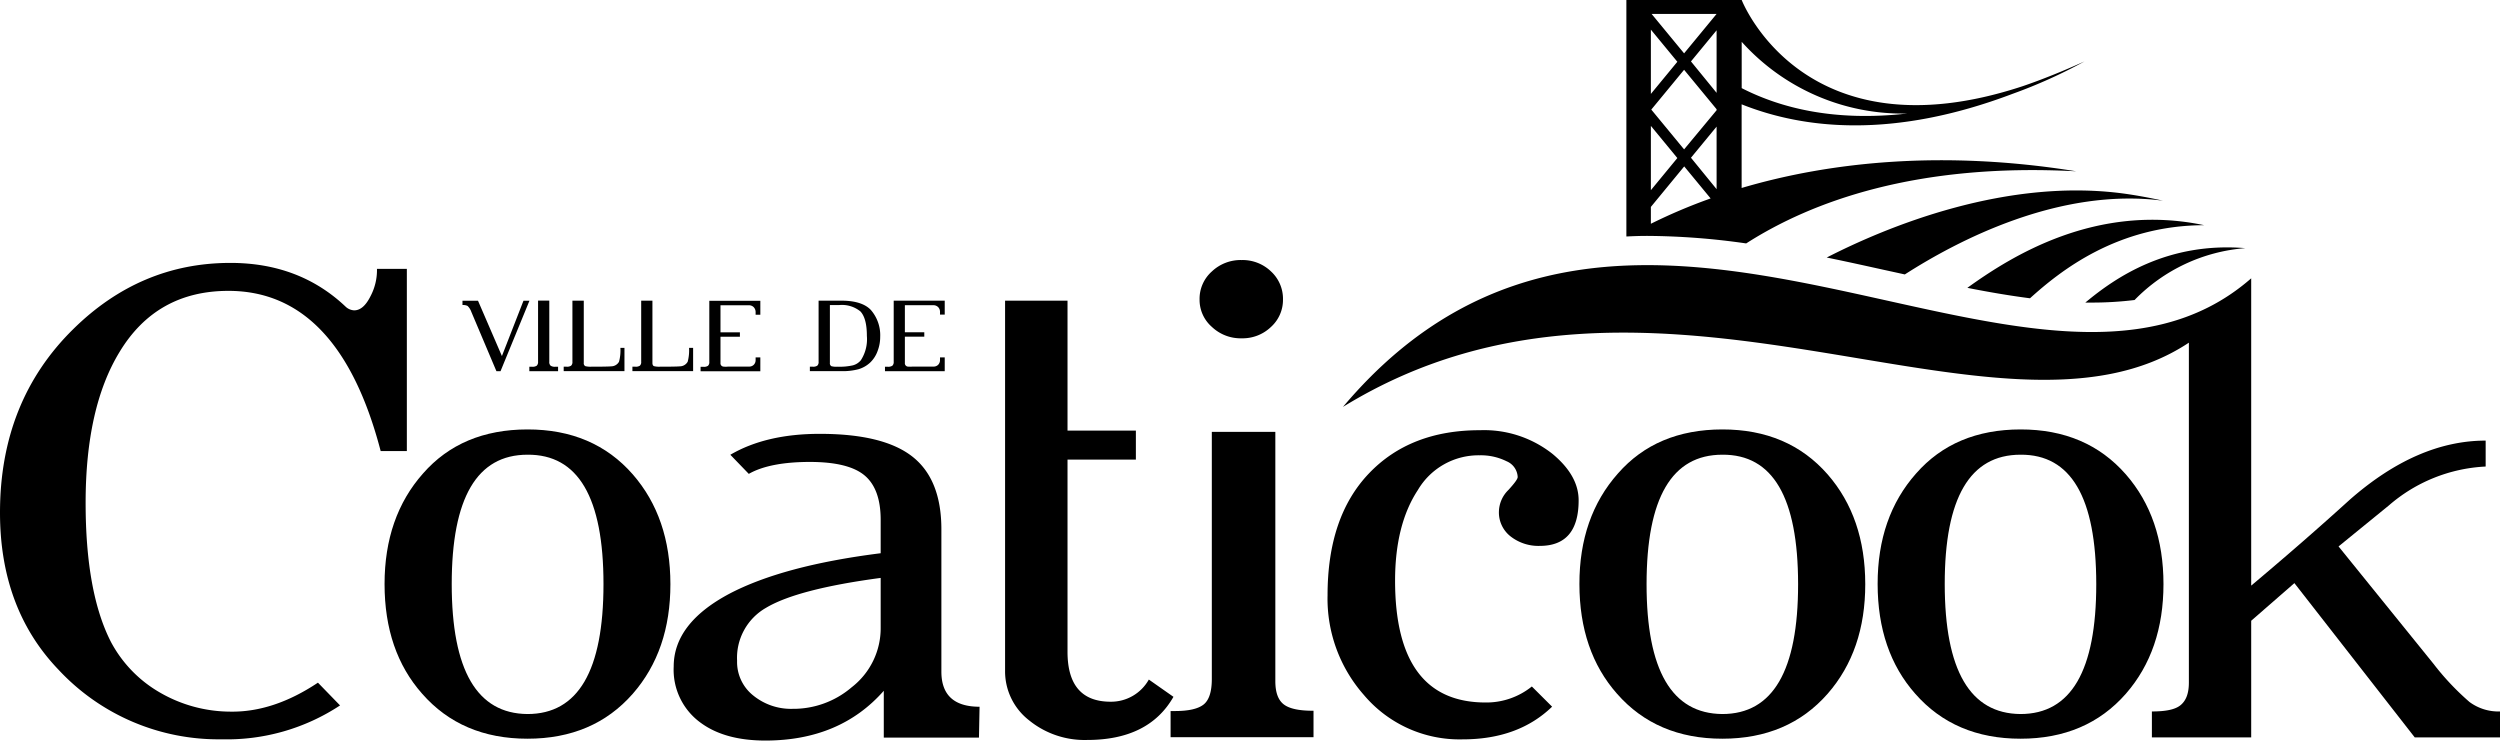
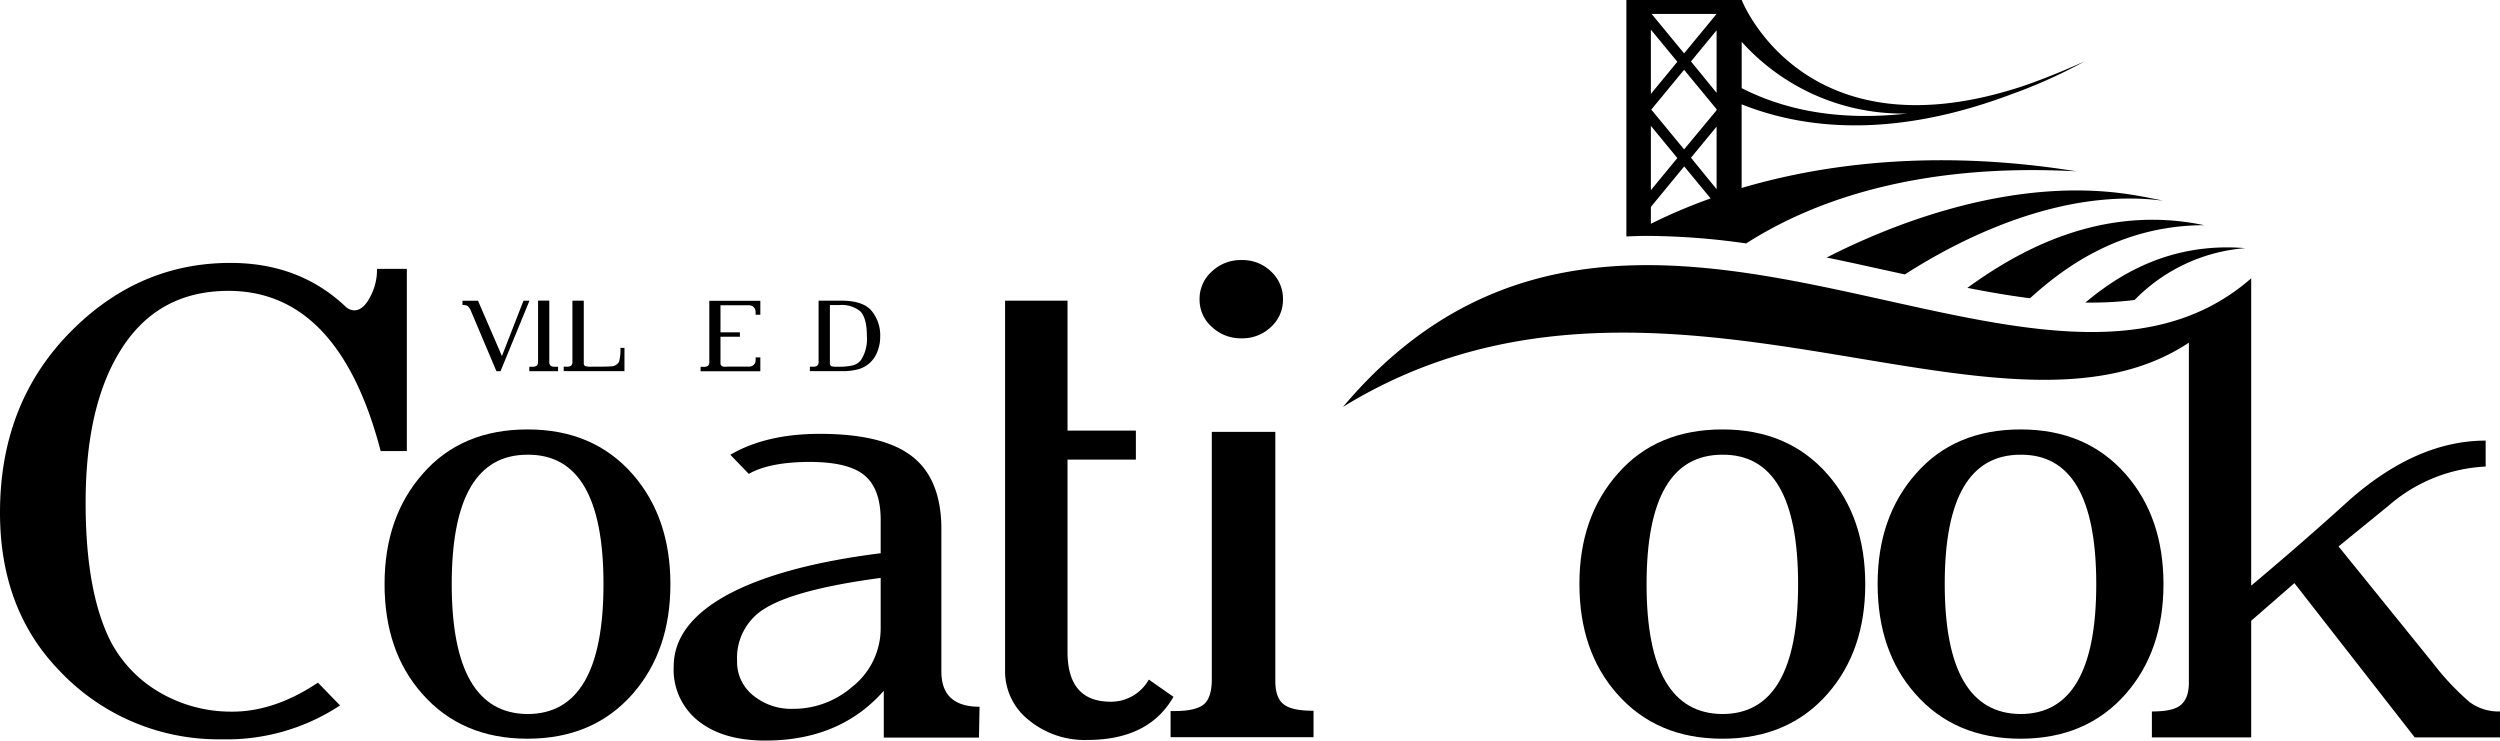
<svg xmlns="http://www.w3.org/2000/svg" viewBox="0 0 418.4 123.94">
  <g id="Layer_2" data-name="Layer 2">
    <g id="Calque_1" data-name="Calque 1">
      <path d="M275.71,39.48a120.07,120.07,0,0,1,16.53,1.26c10.93-7,28.51-13.51,55.24-12.07-22.21-3.58-41.15-1.6-56,2.79v-14c10.53,4.2,25.47,5.78,45.38-1.77a84.76,84.76,0,0,0,12-5.41c-3.6,1.62-7,3-10.3,4.13C301.78,26.57,291.49,0,291.49,0h-19.3V39.58C273.36,39.52,274.52,39.48,275.71,39.48ZM291.49,7A36.22,36.22,0,0,0,319.2,19C307,20.38,298,18.08,291.49,14.75Zm-4.2,24.66L283,26.4l4.29-5.21Zm0-13.21L281.85,25l-5.49-6.66,5.49-6.66,5.44,6.6Zm0-2.91L283,10.28l4.29-5.21Zm0-13.21-5.44,6.6-5.44-6.6Zm-11,2.63,4.43,5.38-4.43,5.38Zm0,16.11,4.43,5.38-4.43,5.38Zm0,13.56,5.58-6.78,4.42,5.36a91,91,0,0,0-10,4.24V34.58Z" />
      <path d="M349,50.64l1.06,0a59,59,0,0,0,7.18-.43,29,29,0,0,1,18.55-8.68C362.89,40.47,354.21,46.29,349,50.64Zm-19.76-2.47c3.59.71,7.09,1.31,10.5,1.75,5.08-4.59,14.62-12.21,29.16-12.23C350.83,33.89,336.58,42.9,329.26,48.17ZM362,33.59c-1.75-.39-3.61-.75-5.63-1.06C336,29.42,315.46,38.11,305.72,43.1c3.37.69,6.61,1.41,9.65,2.08l1.51.33,1.91.42C327.48,40.35,344.6,31.31,362,33.59Z" />
      <path d="M104.51,58.22h-.68a7.31,7.31,0,0,1-.23,2.32,1.51,1.51,0,0,1-1.31.77q-.54.06-3.33.06a3.49,3.49,0,0,1-1-.09.54.54,0,0,1-.26-.54V50.32H95.8V60.54a.81.81,0,0,1-.22.66,1.22,1.22,0,0,1-.75.17h-.49v.74h10.17Z" />
      <path d="M88.59,62.12H93.4v-.74h-.5a1.21,1.21,0,0,1-.75-.18.81.81,0,0,1-.22-.66V50.31H90.05V60.54a.84.84,0,0,1-.22.66,1.21,1.21,0,0,1-.75.18h-.49v.74Z" />
      <path d="M78.88,52.19l4.2,9.93h.69l4.84-11.79h-1L84,59.59l-4-9.26H77.4v.72a1.76,1.76,0,0,1,.85.15A2.53,2.53,0,0,1,78.88,52.19Z" />
-       <path d="M116,58.22h-.68a7.31,7.31,0,0,1-.23,2.32,1.51,1.51,0,0,1-1.31.77q-.54.06-3.33.06a3.49,3.49,0,0,1-1-.09c-.18-.08-.26-.26-.26-.54V50.32h-1.88V60.54a.81.81,0,0,1-.22.66,1.22,1.22,0,0,1-.75.17h-.5v.74H116V58.22Z" />
-       <path d="M158.1,59.81h-.78v.43a1.12,1.12,0,0,1-.3.8,1.06,1.06,0,0,1-.81.31l-3.47,0a4.13,4.13,0,0,1-.85,0,.56.56,0,0,1-.45-.61V56.35h3.25v-.74h-3.25V51.08c.17,0,.6,0,1.29,0h3.46a1.11,1.11,0,0,1,.82.32,1.13,1.13,0,0,1,.31.82v.43h.79V50.32h-8.54V60.54a.84.84,0,0,1-.22.66,1.21,1.21,0,0,1-.75.18h-.49v.74h10V59.81Z" />
      <path d="M143.65,61.8a4.91,4.91,0,0,0,2-1.14,5,5,0,0,0,1.23-1.93,6.61,6.61,0,0,0,.43-2.36,6.44,6.44,0,0,0-1.56-4.49c-.94-1-2.56-1.56-4.89-1.56H137V60.54a.81.81,0,0,1-.22.66,1.22,1.22,0,0,1-.75.17h-.49v.74h5.16A10.3,10.3,0,0,0,143.65,61.8Zm-4.5-.51a.54.54,0,0,1-.26-.54V51.06h1.51A4.9,4.9,0,0,1,144,52.12c.72.77,1.08,2.13,1.08,4.1a6.49,6.49,0,0,1-1,4.06,2.6,2.6,0,0,1-1.33.86,9.87,9.87,0,0,1-2.56.23A3.26,3.26,0,0,1,139.15,61.29Z" />
      <path d="M127.25,59.81h-.79v.43a1.1,1.1,0,0,1-.3.8,1.06,1.06,0,0,1-.81.31l-3.47,0a3.48,3.48,0,0,1-.85,0,.55.55,0,0,1-.45-.6V56.36h3.25v-.74h-3.25V51.09c.17,0,.6,0,1.3,0h3.45a1.08,1.08,0,0,1,.82.33,1.18,1.18,0,0,1,.31.82v.43h.79V50.34h-8.54V60.56a.81.81,0,0,1-.22.66,1.22,1.22,0,0,1-.75.17h-.49v.74h10V59.81Z" />
      <path d="M413.29,117.48a43.37,43.37,0,0,1-6-6.36L391.38,91.45l8.42-6.86A26.67,26.67,0,0,1,416,78.08V73.74q-11.47,0-22.74,9.89-7.63,6.93-16.5,14.38V46.58c-36.22,31.69-104.25-35.12-152,21.52,52-32,109.66,10.44,141.57-10.75v56.87c0,1.79-.45,3-1.36,3.77s-2.52,1.08-4.83,1.08v4.34h16.62V103.89l7.23-6.3,20.14,25.82H418.4v-4.34A8.13,8.13,0,0,1,413.29,117.48Z" />
      <path d="M56.91,118.06a34.41,34.41,0,0,1-19.8,5.67A36.56,36.56,0,0,1,9.79,112.08Q0,101.88,0,85.79,0,67.13,12.27,55.07,23.51,44,38.56,44q11.55,0,19.28,7.32a2.23,2.23,0,0,0,1.44.62q1.55,0,2.73-2.37A9.35,9.35,0,0,0,63.09,45h5V75.49H63.71q-7-26.8-25.47-26.81Q26.18,48.68,20,58.92q-5.67,9.31-5.67,25.23,0,15,4.23,23.27a21.3,21.3,0,0,0,8.2,8.48,23.65,23.65,0,0,0,11.81,3.2q7.21.11,14.64-4.85Z" />
      <path d="M70.8,79.24q6.44-7.36,17.48-7.37t17.63,7.53q6.28,7.21,6.29,18.35t-6.29,18.35q-6.6,7.53-17.63,7.53T70.65,116.1Q64.36,109,64.36,97.75T70.8,79.24ZM88.28,119.5Q101,119.5,101,97.75T88.28,76.1Q75.6,76.1,75.6,97.75T88.28,119.5Z" />
      <path d="M128.11,123.94q-6.71,0-10.72-2.89a10.94,10.94,0,0,1-4.64-9.49q0-7.22,9.28-12.17,9-4.74,25.36-6.8V87q0-5.16-2.68-7.42c-1.79-1.51-4.84-2.27-9.18-2.27s-7.87.65-10.21,2l-3.09-3.2q6-3.51,15-3.5,10.62,0,15.47,3.81t4.85,12.17v23.81q0,5.88,6.39,5.88l-.1,5.16H147.91v-7.83Q140.59,123.93,128.11,123.94Zm19.28-27.22q-13.92,1.86-19.18,5a9.63,9.63,0,0,0-4.85,8.87,7.15,7.15,0,0,0,2.73,5.83,10,10,0,0,0,6.55,2.21,15,15,0,0,0,9.9-3.61,12.49,12.49,0,0,0,4.85-10V96.72Z" />
      <path d="M168.25,50.32h10.41V72.07H190.1v4.85H178.66v32.17q0,8.35,7.22,8.35a7.25,7.25,0,0,0,6.39-3.71l4.12,2.89q-4.12,7.22-14.44,7.22a14.71,14.71,0,0,1-9.74-3.3,10.38,10.38,0,0,1-4-8.35V50.32Z" />
      <path d="M202.82,72.28h10.62V114c0,1.86.46,3.14,1.39,3.87s2.56,1.08,4.9,1.08h.1v4.43H195.91V119h.72c2.27,0,3.87-.36,4.79-1.08s1.39-2.15,1.39-4.28V72.28Zm5-28.76a6.87,6.87,0,0,1,4.9,1.91,6.22,6.22,0,0,1,2,4.69,6.1,6.1,0,0,1-2,4.59,6.86,6.86,0,0,1-4.9,1.91,7,7,0,0,1-5-1.91,6,6,0,0,1-2.06-4.59,6.12,6.12,0,0,1,2.06-4.69A7,7,0,0,1,207.77,43.52Z" />
-       <path d="M259.76,118.27q-5.67,5.48-15,5.47a20.93,20.93,0,0,1-16.5-7.43,24.38,24.38,0,0,1-6.08-16.7q0-13.1,6.91-20.36T247.7,72a18.44,18.44,0,0,1,12.17,4q4.33,3.61,4.33,7.73,0,7.63-6.5,7.63a7.57,7.57,0,0,1-4.84-1.55,5.08,5.08,0,0,1-2-4.23A5.2,5.2,0,0,1,252.45,82c1-1.1,1.55-1.82,1.55-2.17a3,3,0,0,0-1.85-2.63,9.67,9.67,0,0,0-4.54-1A11.78,11.78,0,0,0,237.3,82q-3.81,5.78-3.82,15.16,0,20.41,15.16,20.41a12.13,12.13,0,0,0,7.73-2.68Z" />
      <path d="M270.78,79.24q6.44-7.36,17.47-7.37t17.63,7.53q6.28,7.21,6.29,18.35t-6.29,18.35q-6.6,7.53-17.63,7.53t-17.63-7.53q-6.28-7.11-6.29-18.35T270.78,79.24Zm17.47,40.26q12.69,0,12.68-21.75T288.25,76.1q-12.67,0-12.68,21.65T288.25,119.5Z" />
      <path d="M320.68,79.24q6.45-7.36,17.48-7.37t17.63,7.53q6.29,7.21,6.29,18.35t-6.29,18.35q-6.6,7.53-17.63,7.53t-17.63-7.53q-6.28-7.11-6.29-18.35T320.68,79.24Zm17.47,40.26q12.69,0,12.68-21.75T338.15,76.1q-12.69,0-12.68,21.65T338.15,119.5Z" />
    </g>
  </g>
</svg>